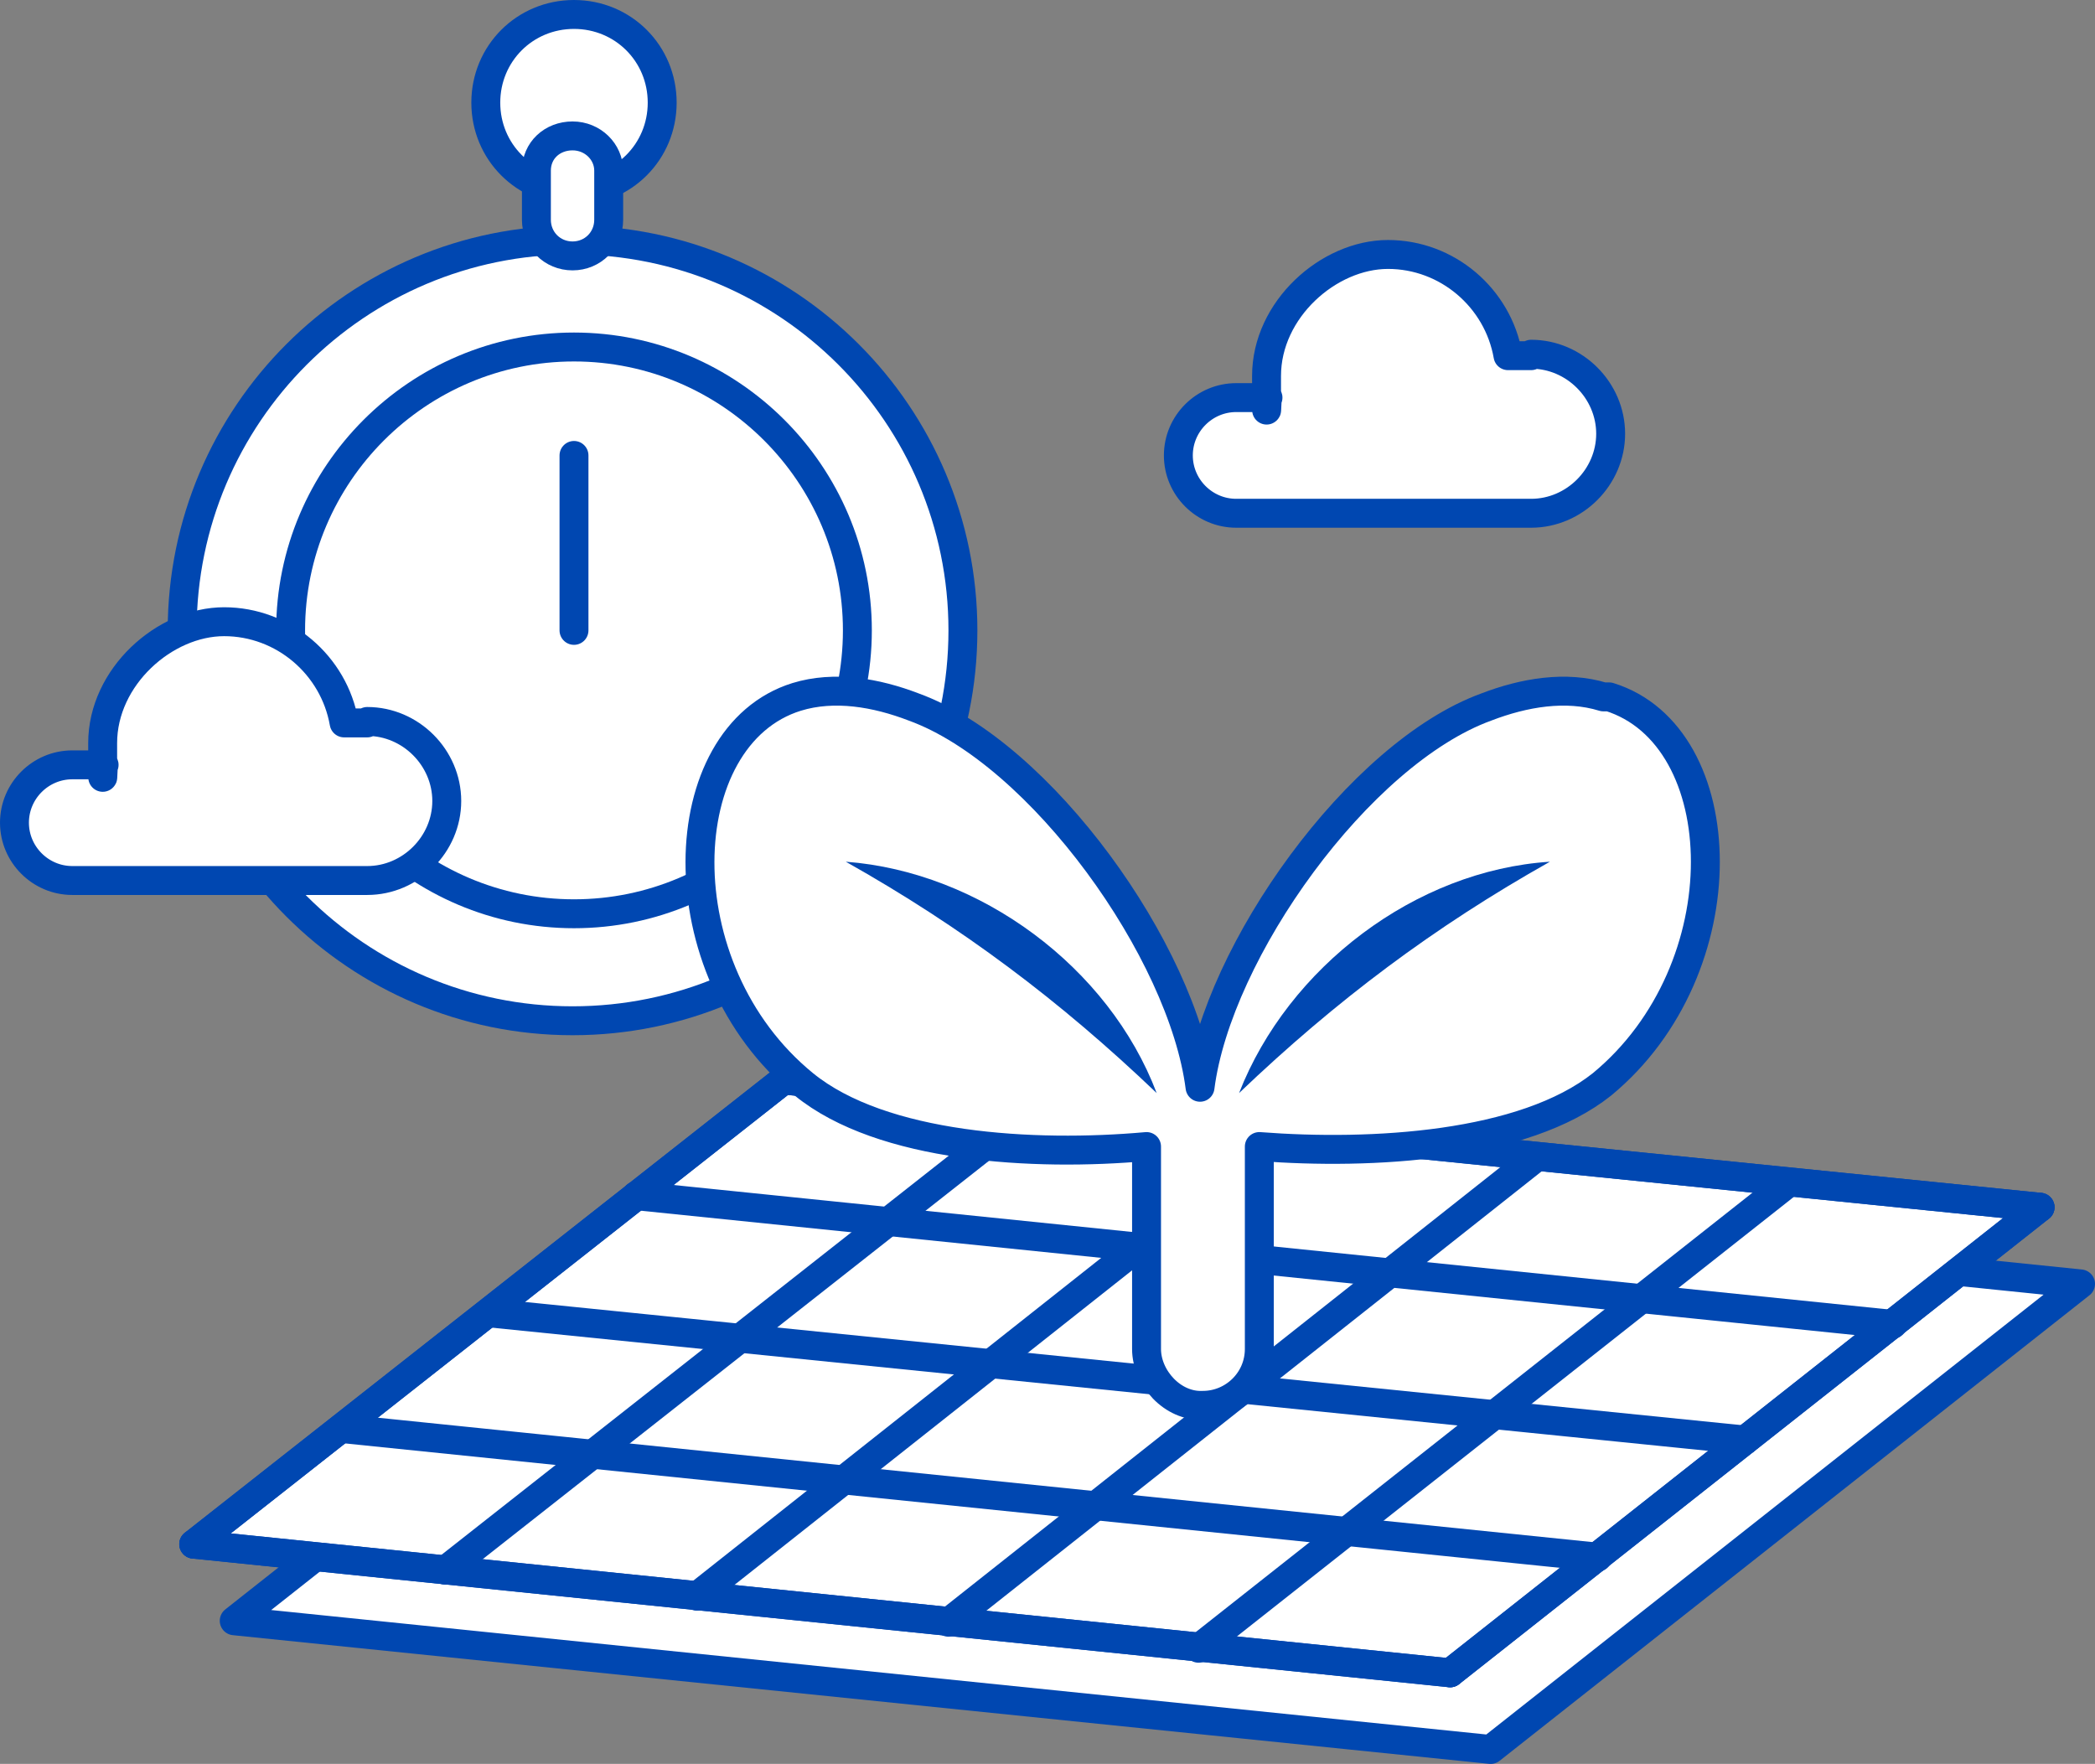
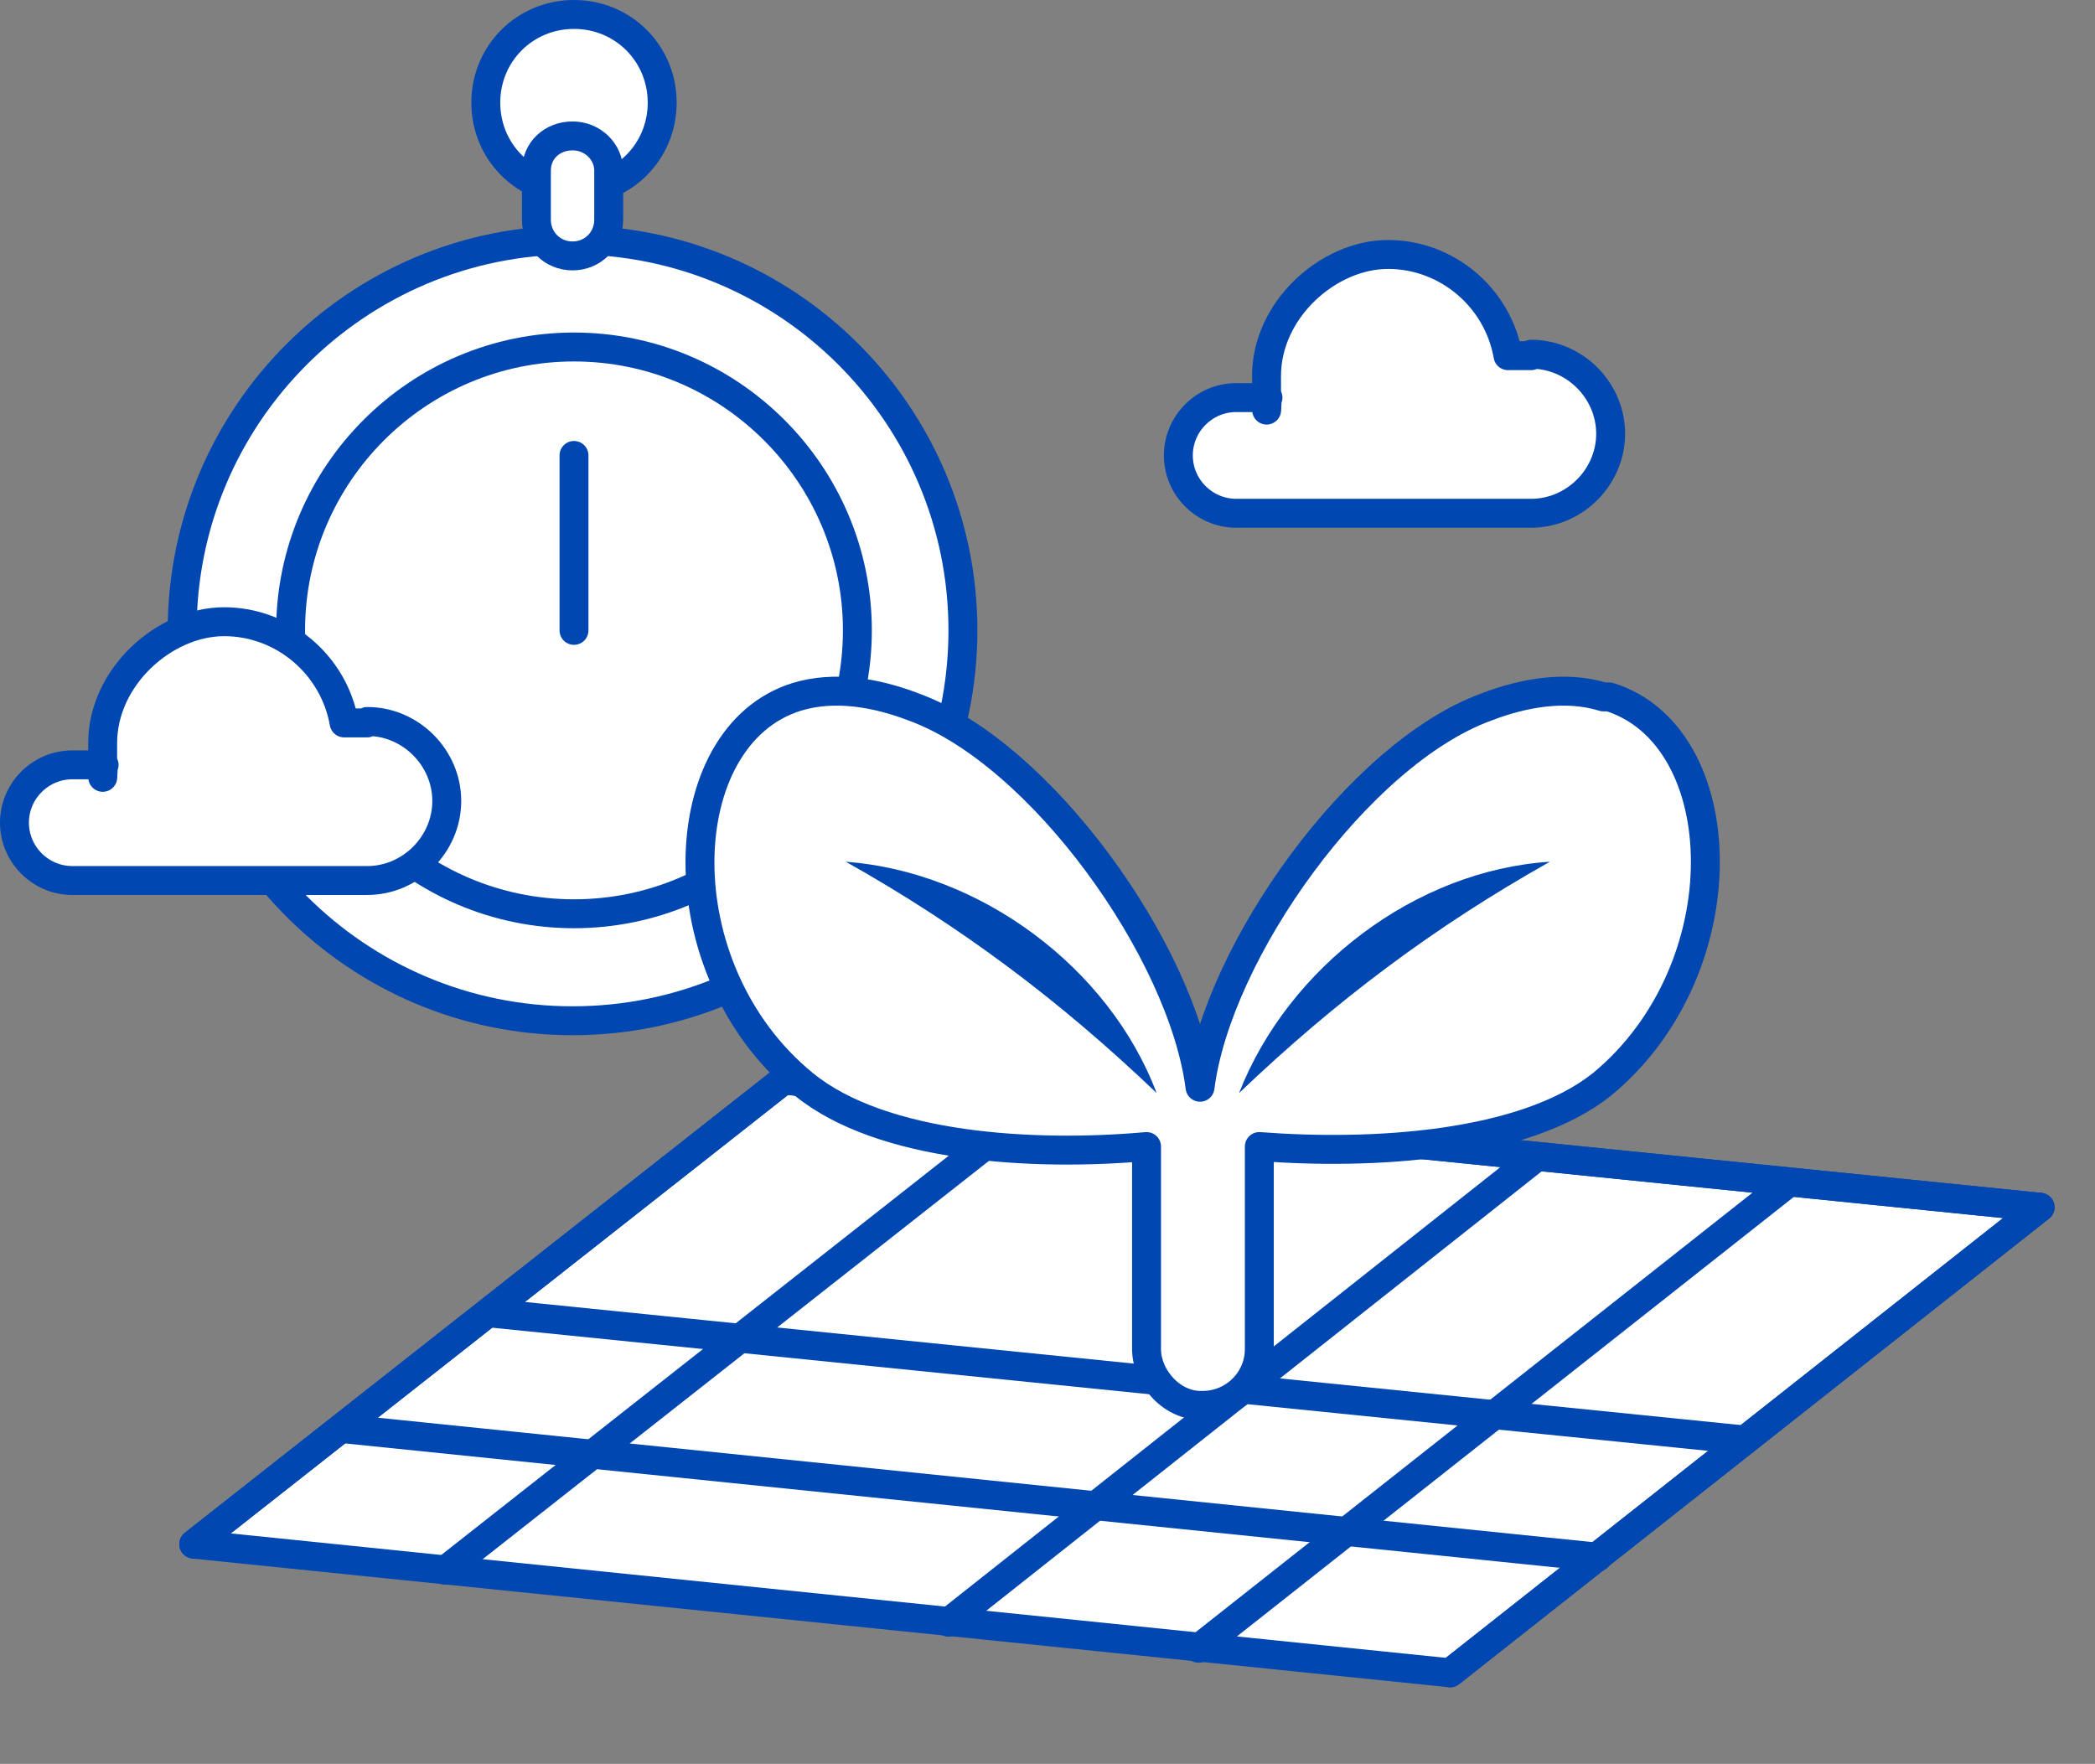
<svg xmlns="http://www.w3.org/2000/svg" id="_레이어_1" data-name="레이어_1" width="144.9" height="122" version="1.1" viewBox="0 0 144.9 122">
  <rect x="0" y="0" width="144.9" height="122" fill="#808080" stroke="none" />
  <defs>
    <style>
      .st0 {
        fill: #fff;
        stroke: #0047b1;
        stroke-linecap: round;
        stroke-linejoin: round;
        stroke-width: 2px;
      }

      .st1 {
        fill: #0047b1;
      }
    </style>
  </defs>
  <g>
    <path class="st0" d="M66.6,43.6c0,14.9-12.1,27-27,27s-27-12.1-27-27,12.1-27,27-27,27,12.1,27,27Z" />
    <path class="st0" d="M59.3,43.6c0,10.8-8.8,19.6-19.6,19.6s-19.6-8.8-19.6-19.6,8.8-19.6,19.6-19.6,19.6,8.8,19.6,19.6Z" />
    <path class="st0" d="M45.8,7.1c0,3.4-2.7,6.1-6.1,6.1s-6.1-2.7-6.1-6.1,2.7-6.1,6.1-6.1,6.1,2.7,6.1,6.1Z" />
    <path class="st0" d="M42.1,15.2c0,1.4-1.1,2.5-2.5,2.5h0c-1.4,0-2.5-1.1-2.5-2.5v-3.4c0-1.4,1.1-2.4,2.5-2.4h0c1.4,0,2.5,1.1,2.5,2.4v3.4Z" />
  </g>
  <line class="st0" x1="39.7" y1="43.6" x2="39.7" y2="31.5" />
  <path class="st0" d="M25.4,50h-1.6c-.7-4-4.2-7-8.3-7s-8.4,3.8-8.4,8.4,0,1,.1,1.5h-2.2c-2.2,0-4,1.8-4,4s1.8,4,4,4h20.4c3,0,5.5-2.5,5.5-5.5s-2.5-5.5-5.5-5.5Z" />
  <path class="st0" d="M105.9,24.6h-1.6c-.7-4-4.2-7-8.3-7s-8.4,3.8-8.4,8.4,0,1,.1,1.5h-2.2c-2.2,0-4,1.8-4,4s1.8,4,4,4h20.4c3,0,5.5-2.5,5.5-5.5s-2.5-5.5-5.5-5.5Z" />
  <g>
-     <polygon class="st0" points="16.2 112.1 103.1 121 143.9 88.8 57 79.9 16.2 112.1" />
    <g>
      <polygon class="st0" points="13.4 106.8 100.3 115.7 141.1 83.5 54.2 74.7 13.4 106.8" />
      <g>
        <line class="st0" x1="54.2" y1="74.7" x2="13.4" y2="106.8" />
        <line class="st0" x1="71.6" y1="76.5" x2="30.8" y2="108.6" />
-         <line class="st0" x1="88.9" y1="78.2" x2="48.2" y2="110.4" />
        <line class="st0" x1="106.3" y1="80" x2="65.6" y2="112.2" />
        <line class="st0" x1="123.7" y1="81.8" x2="82.9" y2="114" />
        <line class="st0" x1="141.1" y1="83.5" x2="100.3" y2="115.7" />
      </g>
      <g>
        <line class="st0" x1="54.2" y1="74.7" x2="141.1" y2="83.5" />
-         <line class="st0" x1="44" y1="82.7" x2="130.9" y2="91.6" />
        <line class="st0" x1="33.8" y1="90.8" x2="120.7" y2="99.6" />
        <line class="st0" x1="23.6" y1="98.8" x2="110.5" y2="107.7" />
-         <line class="st0" x1="13.4" y1="106.8" x2="100.3" y2="115.7" />
      </g>
    </g>
  </g>
  <path class="st0" d="M110.9,48.2c-2.6-.8-5.5-.3-8.1.7-8.8,3.2-18.6,16.9-19.8,26.3,0,0,0,0,0,0,0,0,0,0,0,0-1.2-9.4-11-23.1-19.8-26.3-2.6-1-5.5-1.5-8.1-.7-8.7,2.7-9.3,18.8.5,26.8,5.4,4.4,15.9,5,23.7,4.3v14c0,2,1.8,4,3.9,3.9,2.1,0,3.9-1.7,3.9-3.9v-14c7.8.6,18.3,0,23.7-4.3,9.7-8,9.2-24.1.5-26.8Z" />
  <path class="st1" d="M80,75.6c-6.7-6.4-13.5-11.5-21.5-16,9.3.7,18.2,7.3,21.5,16h0Z" />
  <path class="st1" d="M85.7,75.6c3.4-8.7,12.2-15.4,21.5-16-8,4.5-14.8,9.6-21.5,16h0Z" />
</svg>